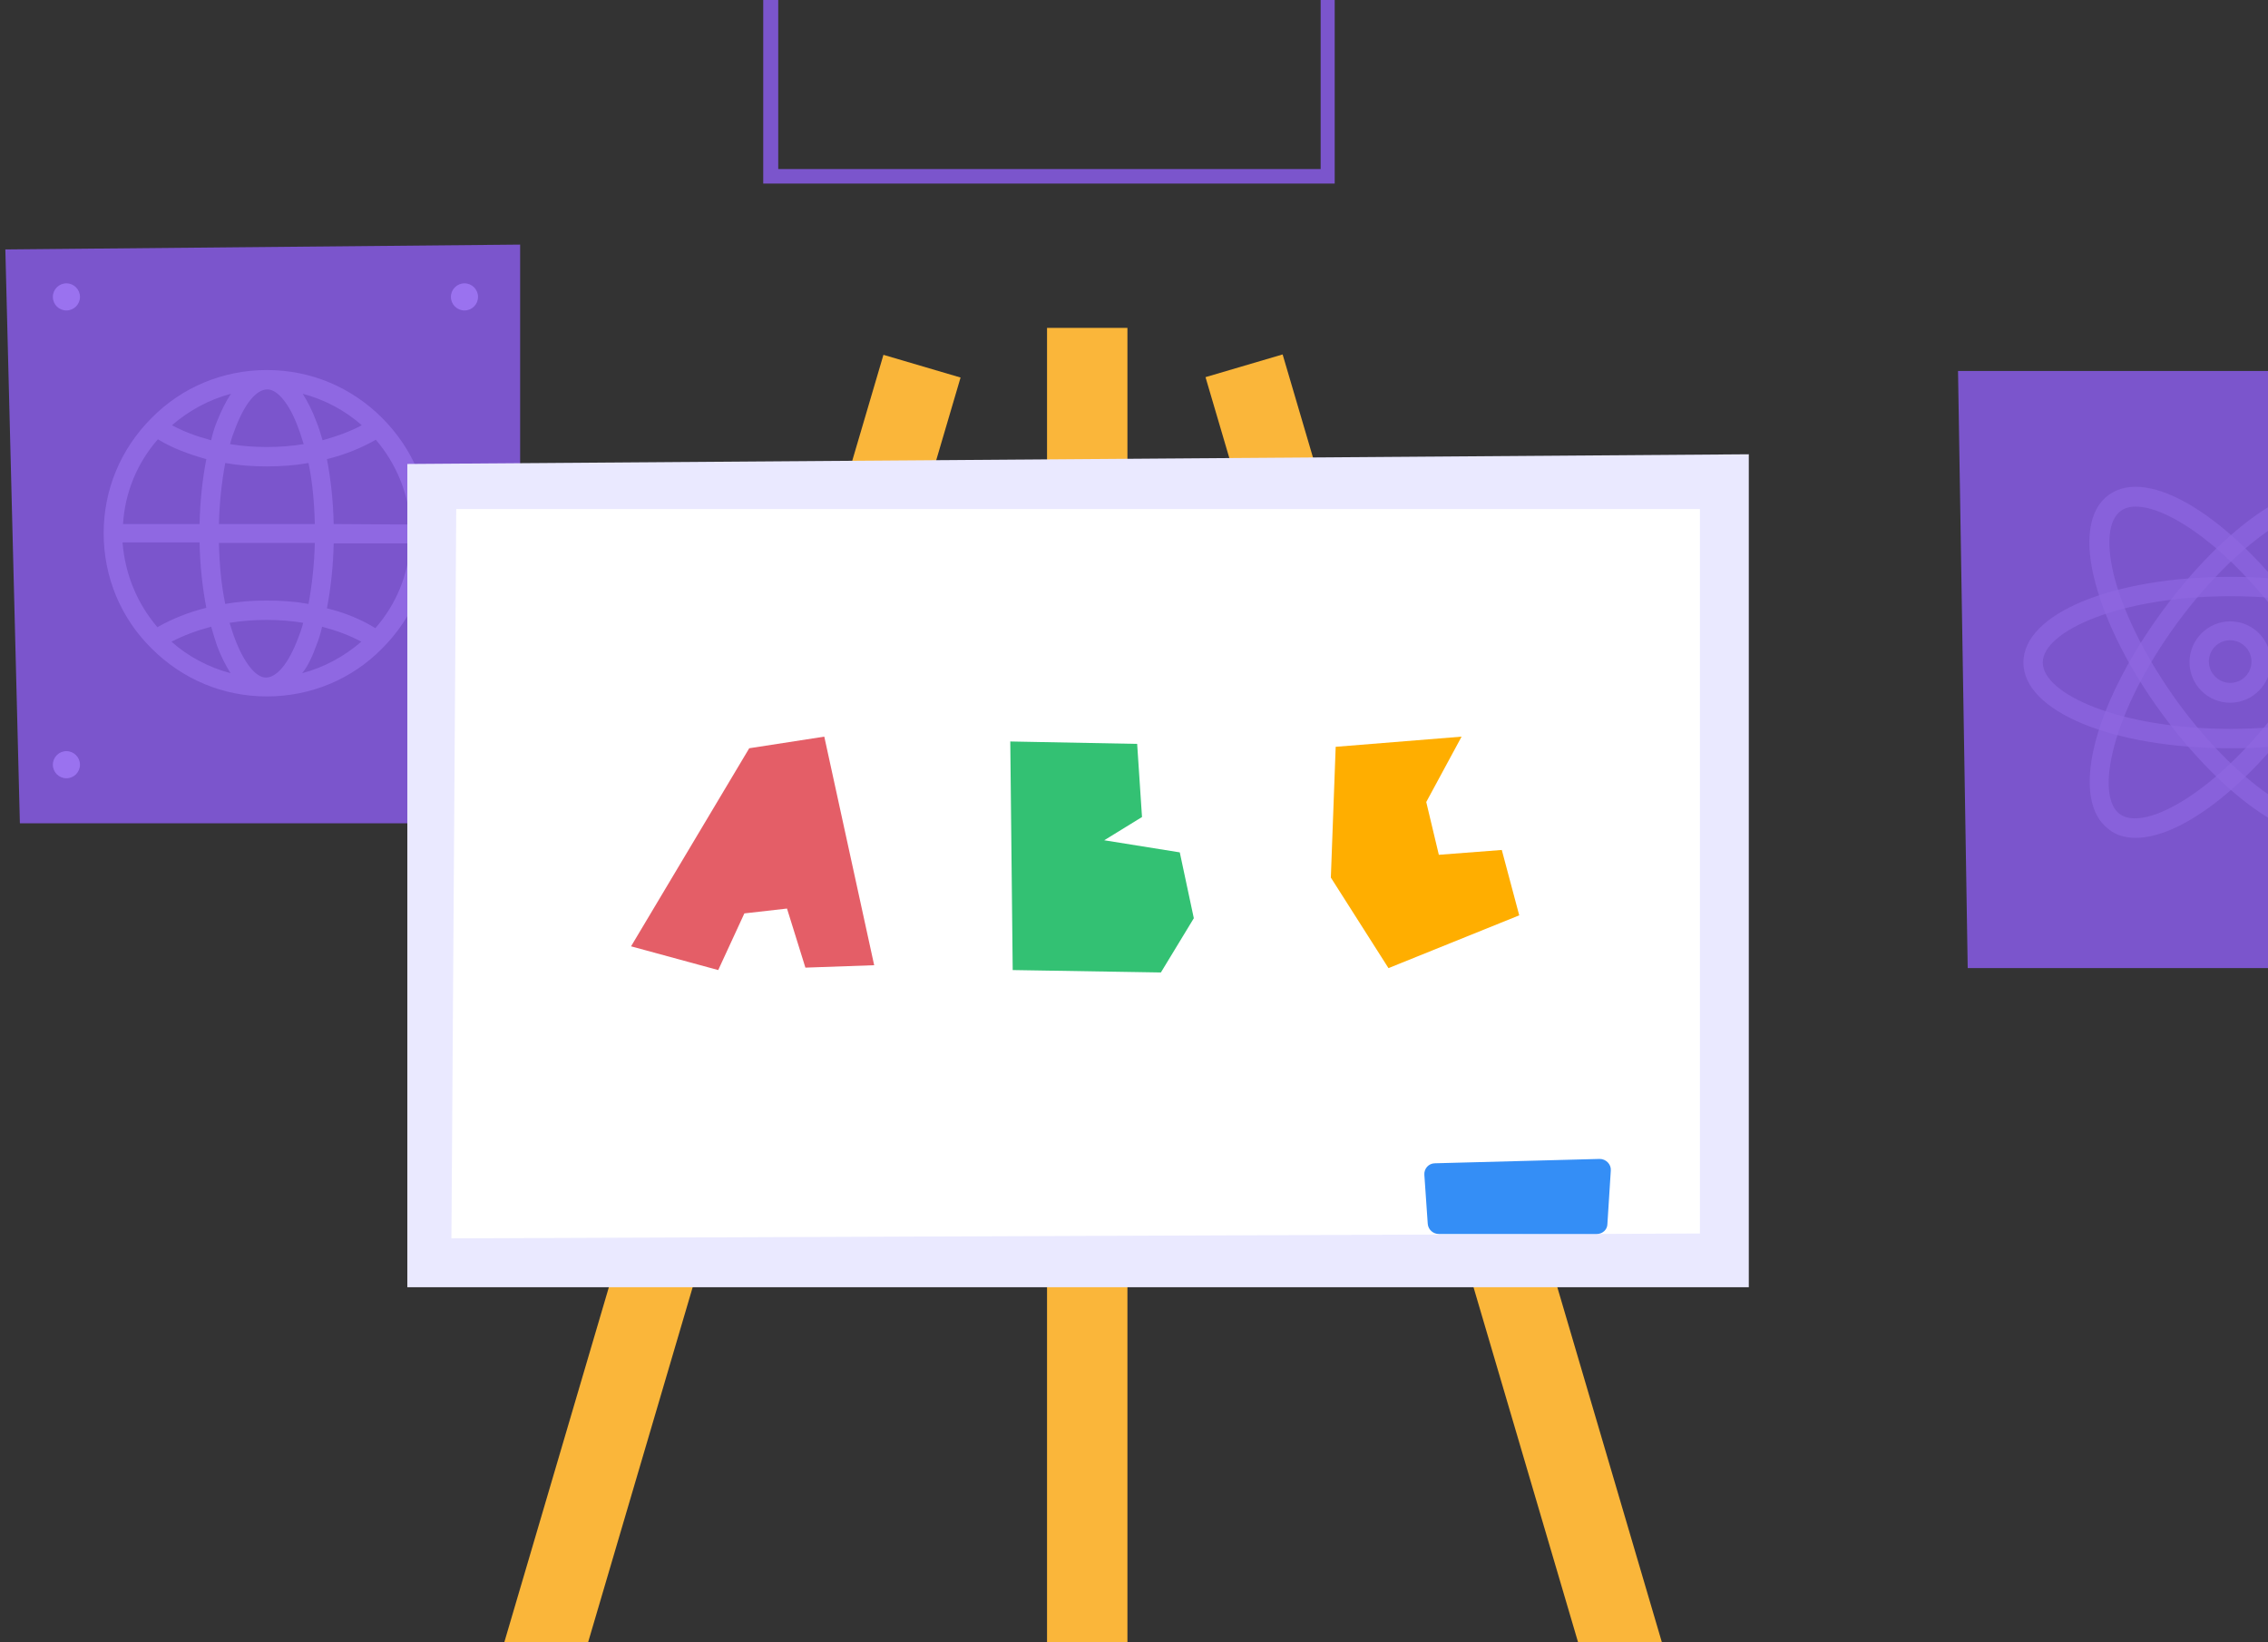
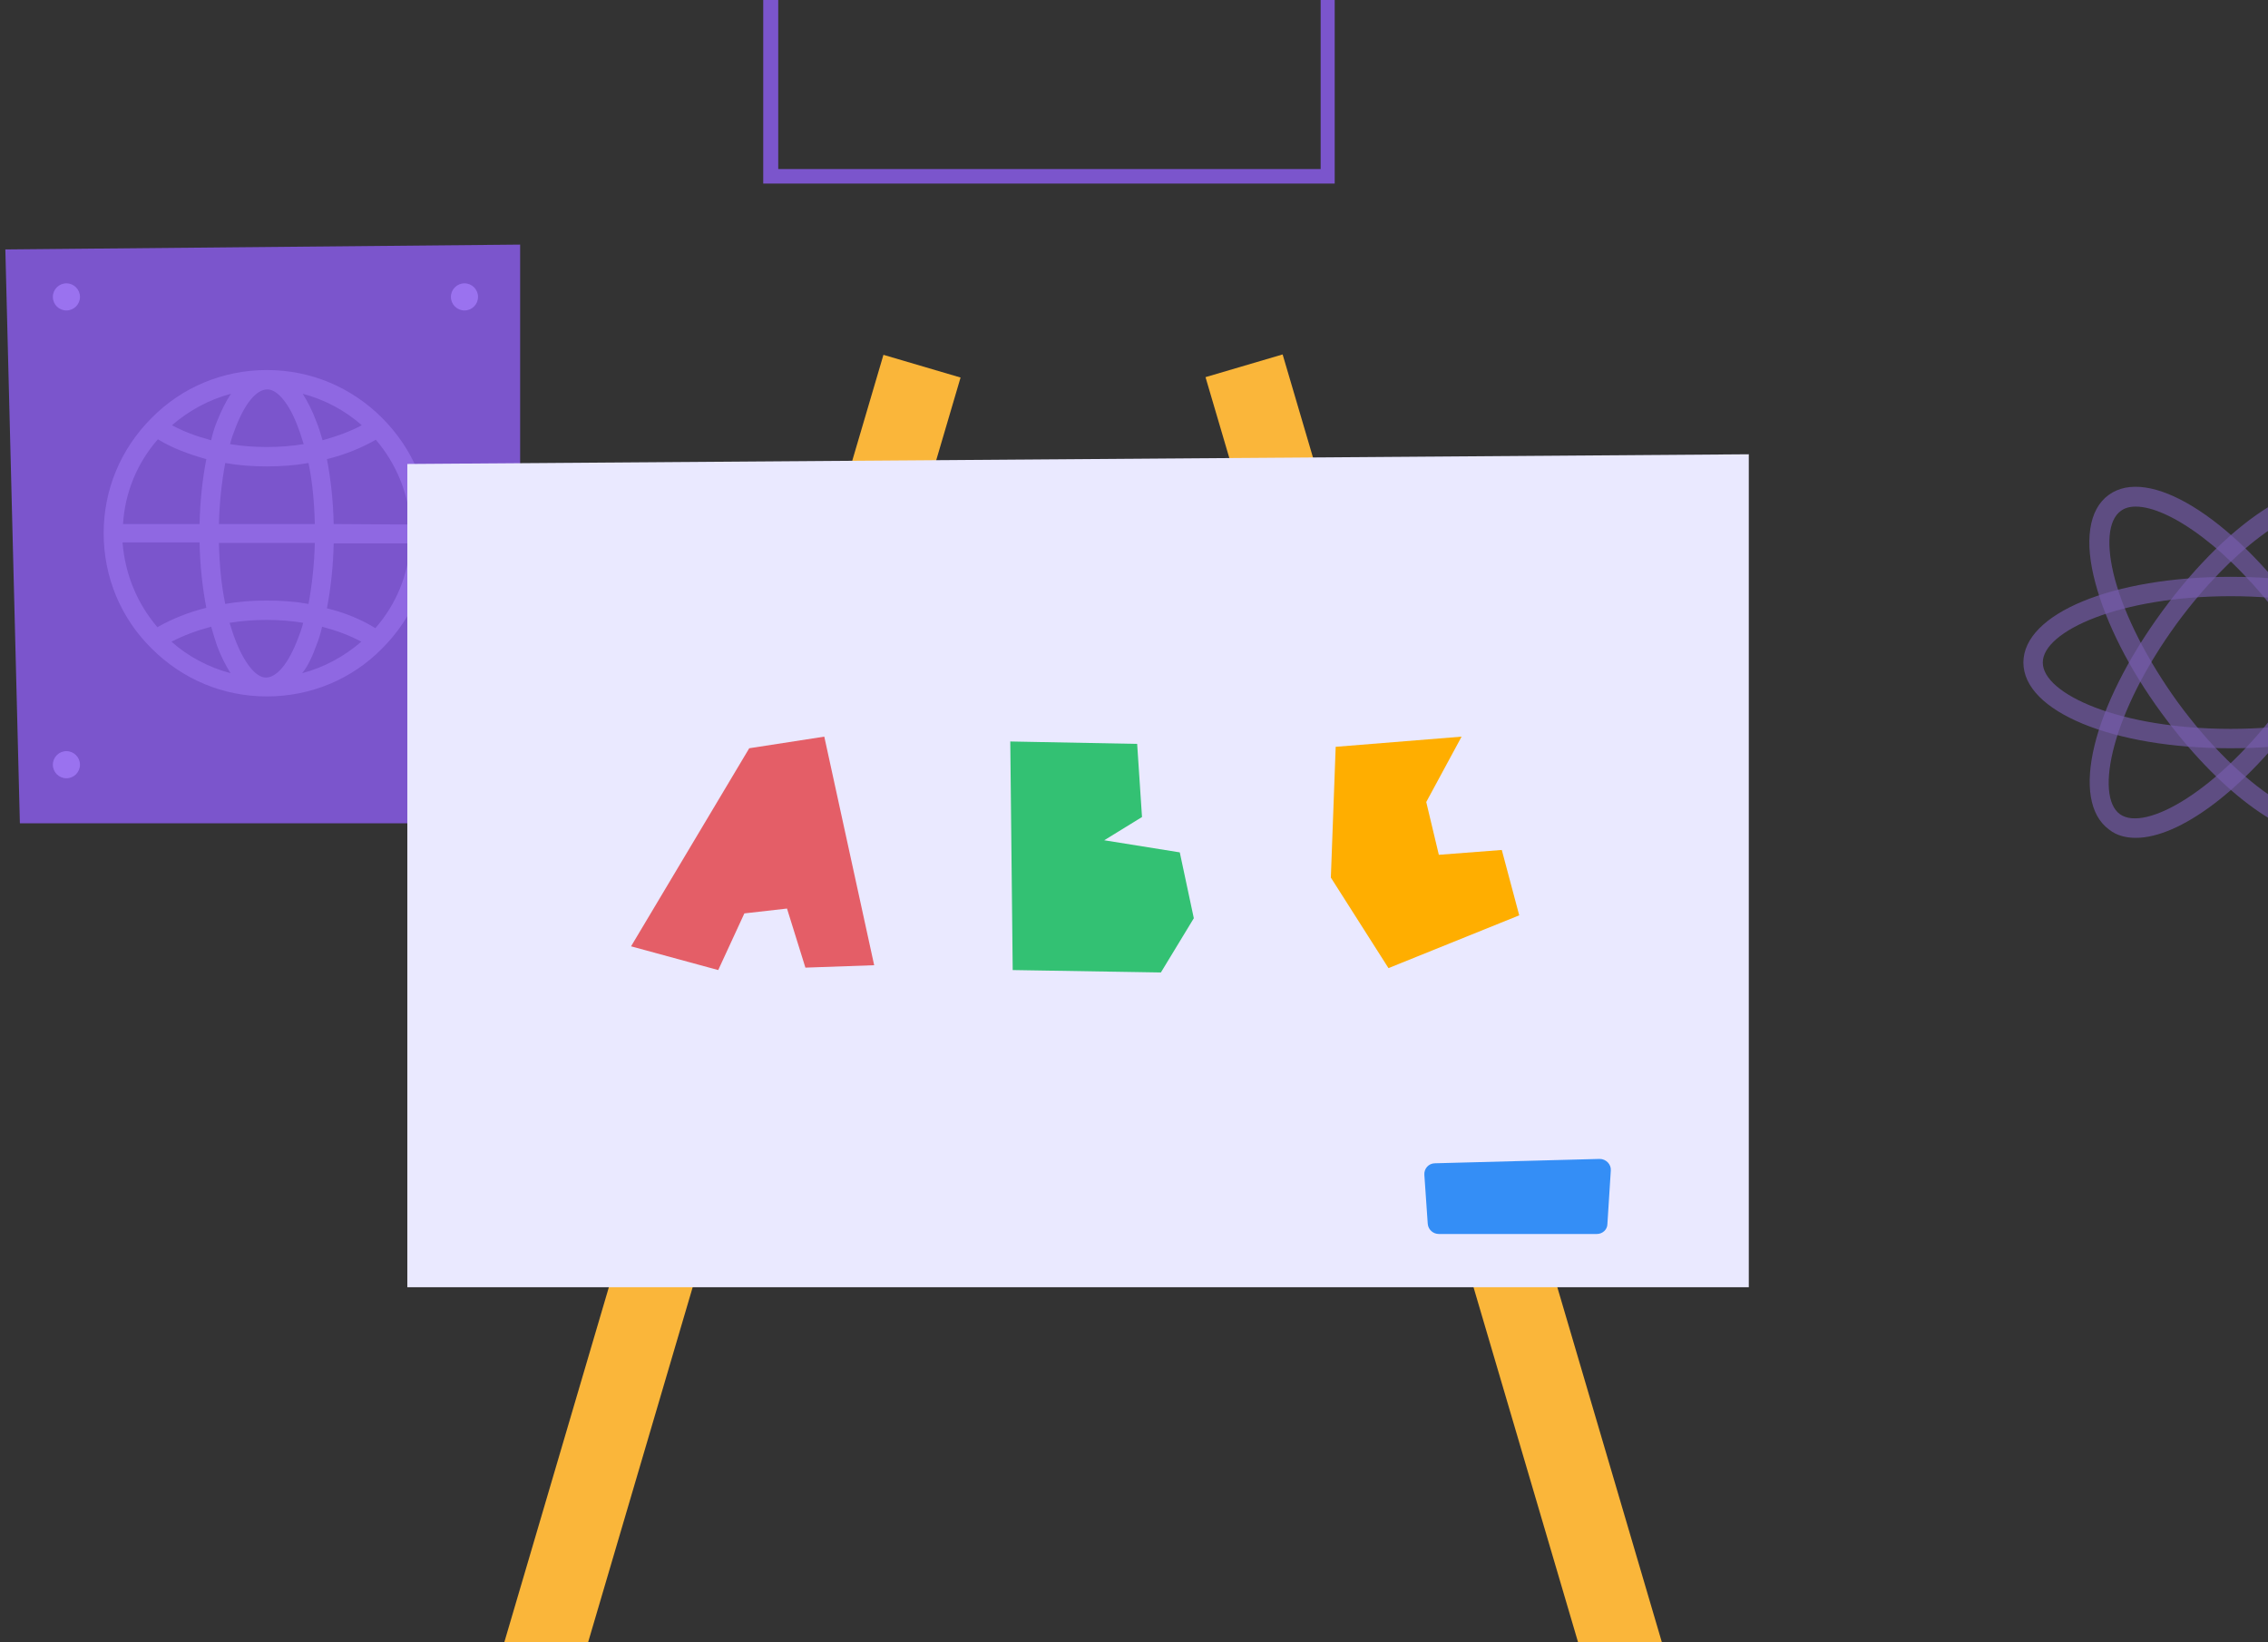
<svg xmlns="http://www.w3.org/2000/svg" width="174" height="126" viewBox="0 0 174 126" fill="none">
  <rect x="0" y="0" width="174" height="126" fill="#333333" stroke="none" />
  <path d="M39.905 63.165H1.525L0.41 19.137L39.905 18.766V63.165Z" fill="#7B55CC" />
  <path d="M5.095 23.819C5.67 23.819 6.135 23.353 6.135 22.779C6.135 22.204 5.67 21.738 5.095 21.738C4.52 21.738 4.055 22.204 4.055 22.779C4.055 23.353 4.52 23.819 5.095 23.819Z" fill="#9A72EF" />
  <path d="M35.634 23.819C36.209 23.819 36.674 23.353 36.674 22.779C36.674 22.204 36.209 21.738 35.634 21.738C35.059 21.738 34.594 22.204 34.594 22.779C34.594 23.353 35.059 23.819 35.634 23.819Z" fill="#9A72EF" />
  <path d="M5.095 59.71C5.67 59.71 6.135 59.244 6.135 58.669C6.135 58.095 5.67 57.629 5.095 57.629C4.52 57.629 4.055 58.095 4.055 58.669C4.055 59.244 4.52 59.71 5.095 59.71Z" fill="#9A72EF" />
  <path d="M35.634 59.71C36.209 59.71 36.674 59.244 36.674 58.669C36.674 58.095 36.209 57.629 35.634 57.629C35.059 57.629 34.594 58.095 34.594 58.669C34.594 59.244 35.059 59.71 35.634 59.71Z" fill="#9A72EF" />
  <path opacity="0.65" d="M29.317 32.067C26.939 29.689 23.818 28.389 20.474 28.389C17.13 28.389 13.972 29.689 11.631 32.067C9.254 34.445 7.953 37.566 7.953 40.91C7.953 44.254 9.254 47.412 11.631 49.752C14.009 52.13 17.13 53.431 20.474 53.431C23.818 53.431 26.976 52.13 29.317 49.752C31.695 47.374 32.995 44.254 32.995 40.91C32.995 37.566 31.695 34.445 29.317 32.067ZM24.264 32.327C23.967 31.51 23.595 30.804 23.224 30.209C24.895 30.655 26.456 31.473 27.756 32.624C26.865 33.107 25.824 33.479 24.747 33.776C24.598 33.256 24.45 32.773 24.264 32.327ZM22.889 32.847C23.038 33.219 23.149 33.627 23.298 34.073C22.369 34.222 21.44 34.296 20.474 34.296C19.508 34.296 18.542 34.222 17.65 34.073C17.762 33.627 17.91 33.219 18.059 32.847C18.765 30.989 19.657 29.875 20.511 29.875C21.291 29.875 22.22 30.989 22.889 32.847ZM16.796 40.204C16.833 38.532 17.019 36.934 17.279 35.522C18.319 35.708 19.36 35.782 20.474 35.782C21.589 35.782 22.629 35.708 23.669 35.522C23.967 36.971 24.115 38.532 24.152 40.204H16.796ZM24.152 41.653C24.115 43.325 23.93 44.922 23.669 46.334C22.629 46.148 21.589 46.074 20.474 46.074C19.36 46.074 18.319 46.148 17.279 46.334C16.982 44.885 16.833 43.325 16.796 41.653H24.152ZM16.647 32.327C16.462 32.773 16.313 33.256 16.201 33.776C15.087 33.479 14.084 33.107 13.192 32.624C14.529 31.473 16.053 30.655 17.725 30.209C17.316 30.804 16.982 31.51 16.647 32.327ZM15.83 35.225C15.533 36.748 15.347 38.458 15.31 40.204H9.439C9.588 37.789 10.517 35.522 12.114 33.702C13.192 34.37 14.492 34.853 15.83 35.225ZM15.31 41.653C15.347 43.399 15.533 45.108 15.83 46.632C14.455 46.966 13.192 47.486 12.077 48.118C10.517 46.297 9.588 44.031 9.402 41.616H15.31V41.653ZM16.201 48.081C16.35 48.601 16.499 49.084 16.647 49.529C16.945 50.347 17.316 51.053 17.688 51.647C16.016 51.201 14.455 50.384 13.155 49.232C14.084 48.749 15.087 48.378 16.201 48.081ZM18.022 49.009C17.873 48.638 17.762 48.229 17.613 47.783C18.542 47.635 19.471 47.56 20.437 47.56C21.403 47.56 22.369 47.635 23.261 47.783C23.149 48.229 23.001 48.638 22.852 49.009C22.146 50.867 21.254 51.982 20.4 51.982C19.62 51.982 18.728 50.867 18.022 49.009ZM24.264 49.529C24.45 49.084 24.598 48.601 24.71 48.081C25.824 48.378 26.828 48.749 27.719 49.232C26.382 50.384 24.858 51.201 23.186 51.647C23.632 51.09 23.967 50.347 24.264 49.529ZM25.081 46.669C25.378 45.145 25.564 43.436 25.601 41.69H31.472C31.323 44.105 30.394 46.371 28.797 48.192C27.719 47.523 26.456 47.003 25.081 46.669ZM25.601 40.204C25.564 38.458 25.378 36.748 25.081 35.225C26.456 34.891 27.719 34.37 28.834 33.739C30.394 35.559 31.323 37.826 31.509 40.241L25.601 40.204Z" fill="#9A72EF" />
  <path d="M102.397 14.084H58.555V-16.754H102.397V14.084ZM59.706 12.97H101.319V-15.639H59.706V12.97Z" fill="#7B55CC" />
-   <path d="M185.441 74.274H150.962L150.219 28.463H185.441V74.274Z" fill="#7B55CC" />
  <g opacity="0.65">
-     <path opacity="0.65" d="M171.098 53.914C169.351 53.914 167.977 52.502 167.977 50.793C167.977 49.084 169.388 47.672 171.098 47.672C172.844 47.672 174.219 49.084 174.219 50.793C174.219 52.502 172.807 53.914 171.098 53.914ZM171.098 49.121C170.169 49.121 169.463 49.864 169.463 50.756C169.463 51.647 170.206 52.391 171.098 52.391C172.026 52.391 172.732 51.647 172.732 50.756C172.732 49.864 171.989 49.121 171.098 49.121Z" fill="#9A72EF" />
    <path opacity="0.65" d="M163.857 64.28C163.077 64.28 162.371 64.094 161.813 63.648C158.767 61.419 160.513 54.248 165.863 46.929C171.213 39.609 177.53 35.745 180.539 37.975C182.063 39.089 182.434 41.504 181.542 44.774C180.725 47.821 178.942 51.35 176.489 54.694C172.142 60.639 167.201 64.28 163.857 64.28ZM178.459 38.866C175.932 38.866 171.251 42.062 167.015 47.821C161.999 54.694 160.699 61.047 162.631 62.459C164.563 63.871 170.247 60.676 175.226 53.84C177.567 50.644 179.276 47.3 180.019 44.439C180.725 41.839 180.539 39.944 179.573 39.201C179.35 38.978 178.942 38.866 178.459 38.866Z" fill="#9A72EF" />
    <path opacity="0.65" d="M171.136 57.407C162.071 57.407 155.234 54.583 155.234 50.83C155.234 47.078 162.071 44.254 171.136 44.254C180.202 44.254 187.038 47.078 187.038 50.83C187.038 54.583 180.202 57.407 171.136 57.407ZM171.136 45.74C162.665 45.74 156.721 48.415 156.721 50.83C156.721 53.245 162.628 55.92 171.136 55.92C179.645 55.92 185.552 53.245 185.552 50.83C185.552 48.415 179.645 45.74 171.136 45.74Z" fill="#9A72EF" />
    <path opacity="0.65" d="M178.456 64.28C175.112 64.28 170.17 60.639 165.823 54.694C163.371 51.35 161.587 47.821 160.77 44.774C159.878 41.504 160.25 39.089 161.773 37.975C164.82 35.745 171.099 39.609 176.449 46.929C181.799 54.248 183.509 61.419 180.499 63.648C179.942 64.094 179.236 64.28 178.456 64.28ZM163.854 38.866C163.371 38.866 162.999 38.978 162.702 39.201C161.736 39.907 161.55 41.801 162.256 44.439C163.036 47.3 164.746 50.644 167.049 53.84C172.065 60.713 177.712 63.908 179.644 62.459C181.576 61.047 180.276 54.694 175.26 47.821C171.062 42.062 166.38 38.866 163.854 38.866Z" fill="#9A72EF" />
  </g>
-   <path d="M86.496 25.156H80.328V138.774H86.496V25.156Z" fill="#FAB63A" />
+   <path d="M86.496 25.156H80.328H86.496V25.156Z" fill="#FAB63A" />
  <path d="M73.694 28.965L67.777 27.223L36.677 132.83L42.594 134.573L73.694 28.965Z" fill="#FAB63A" />
  <path d="M125.318 140.424L131.234 138.682L98.403 27.193L92.486 28.935L125.318 140.424Z" fill="#FAB63A" />
  <path d="M134.167 98.759H31.25V35.597L134.167 34.853V98.759Z" fill="#EAE9FF" />
-   <path d="M34.633 95.007L35.004 39.053H130.417V94.636L34.633 95.007Z" fill="white" />
  <path d="M122.503 94.673H110.391C109.945 94.673 109.573 94.339 109.536 93.893L109.276 90.14C109.239 89.657 109.61 89.248 110.093 89.248L122.726 88.914C123.209 88.914 123.618 89.323 123.58 89.806L123.32 93.893C123.32 94.339 122.949 94.673 122.503 94.673Z" fill="#348EF6" />
  <path d="M55.102 74.424L48.414 72.603L57.48 57.407L63.239 56.516L67.066 74.052L61.79 74.238L60.378 69.705L57.108 70.077L55.102 74.424Z" fill="#E45E67" />
  <path d="M77.508 56.887L77.694 74.424L89.063 74.609L91.589 70.448L90.512 65.395L84.716 64.466L87.614 62.683L87.242 57.072L77.508 56.887Z" fill="#33C173" />
  <path d="M112.133 56.516L102.473 57.296L102.102 67.328L106.523 74.275L116.555 70.226L115.217 65.21L110.387 65.581L109.421 61.532L112.133 56.516Z" fill="#FFAE00" />
</svg>